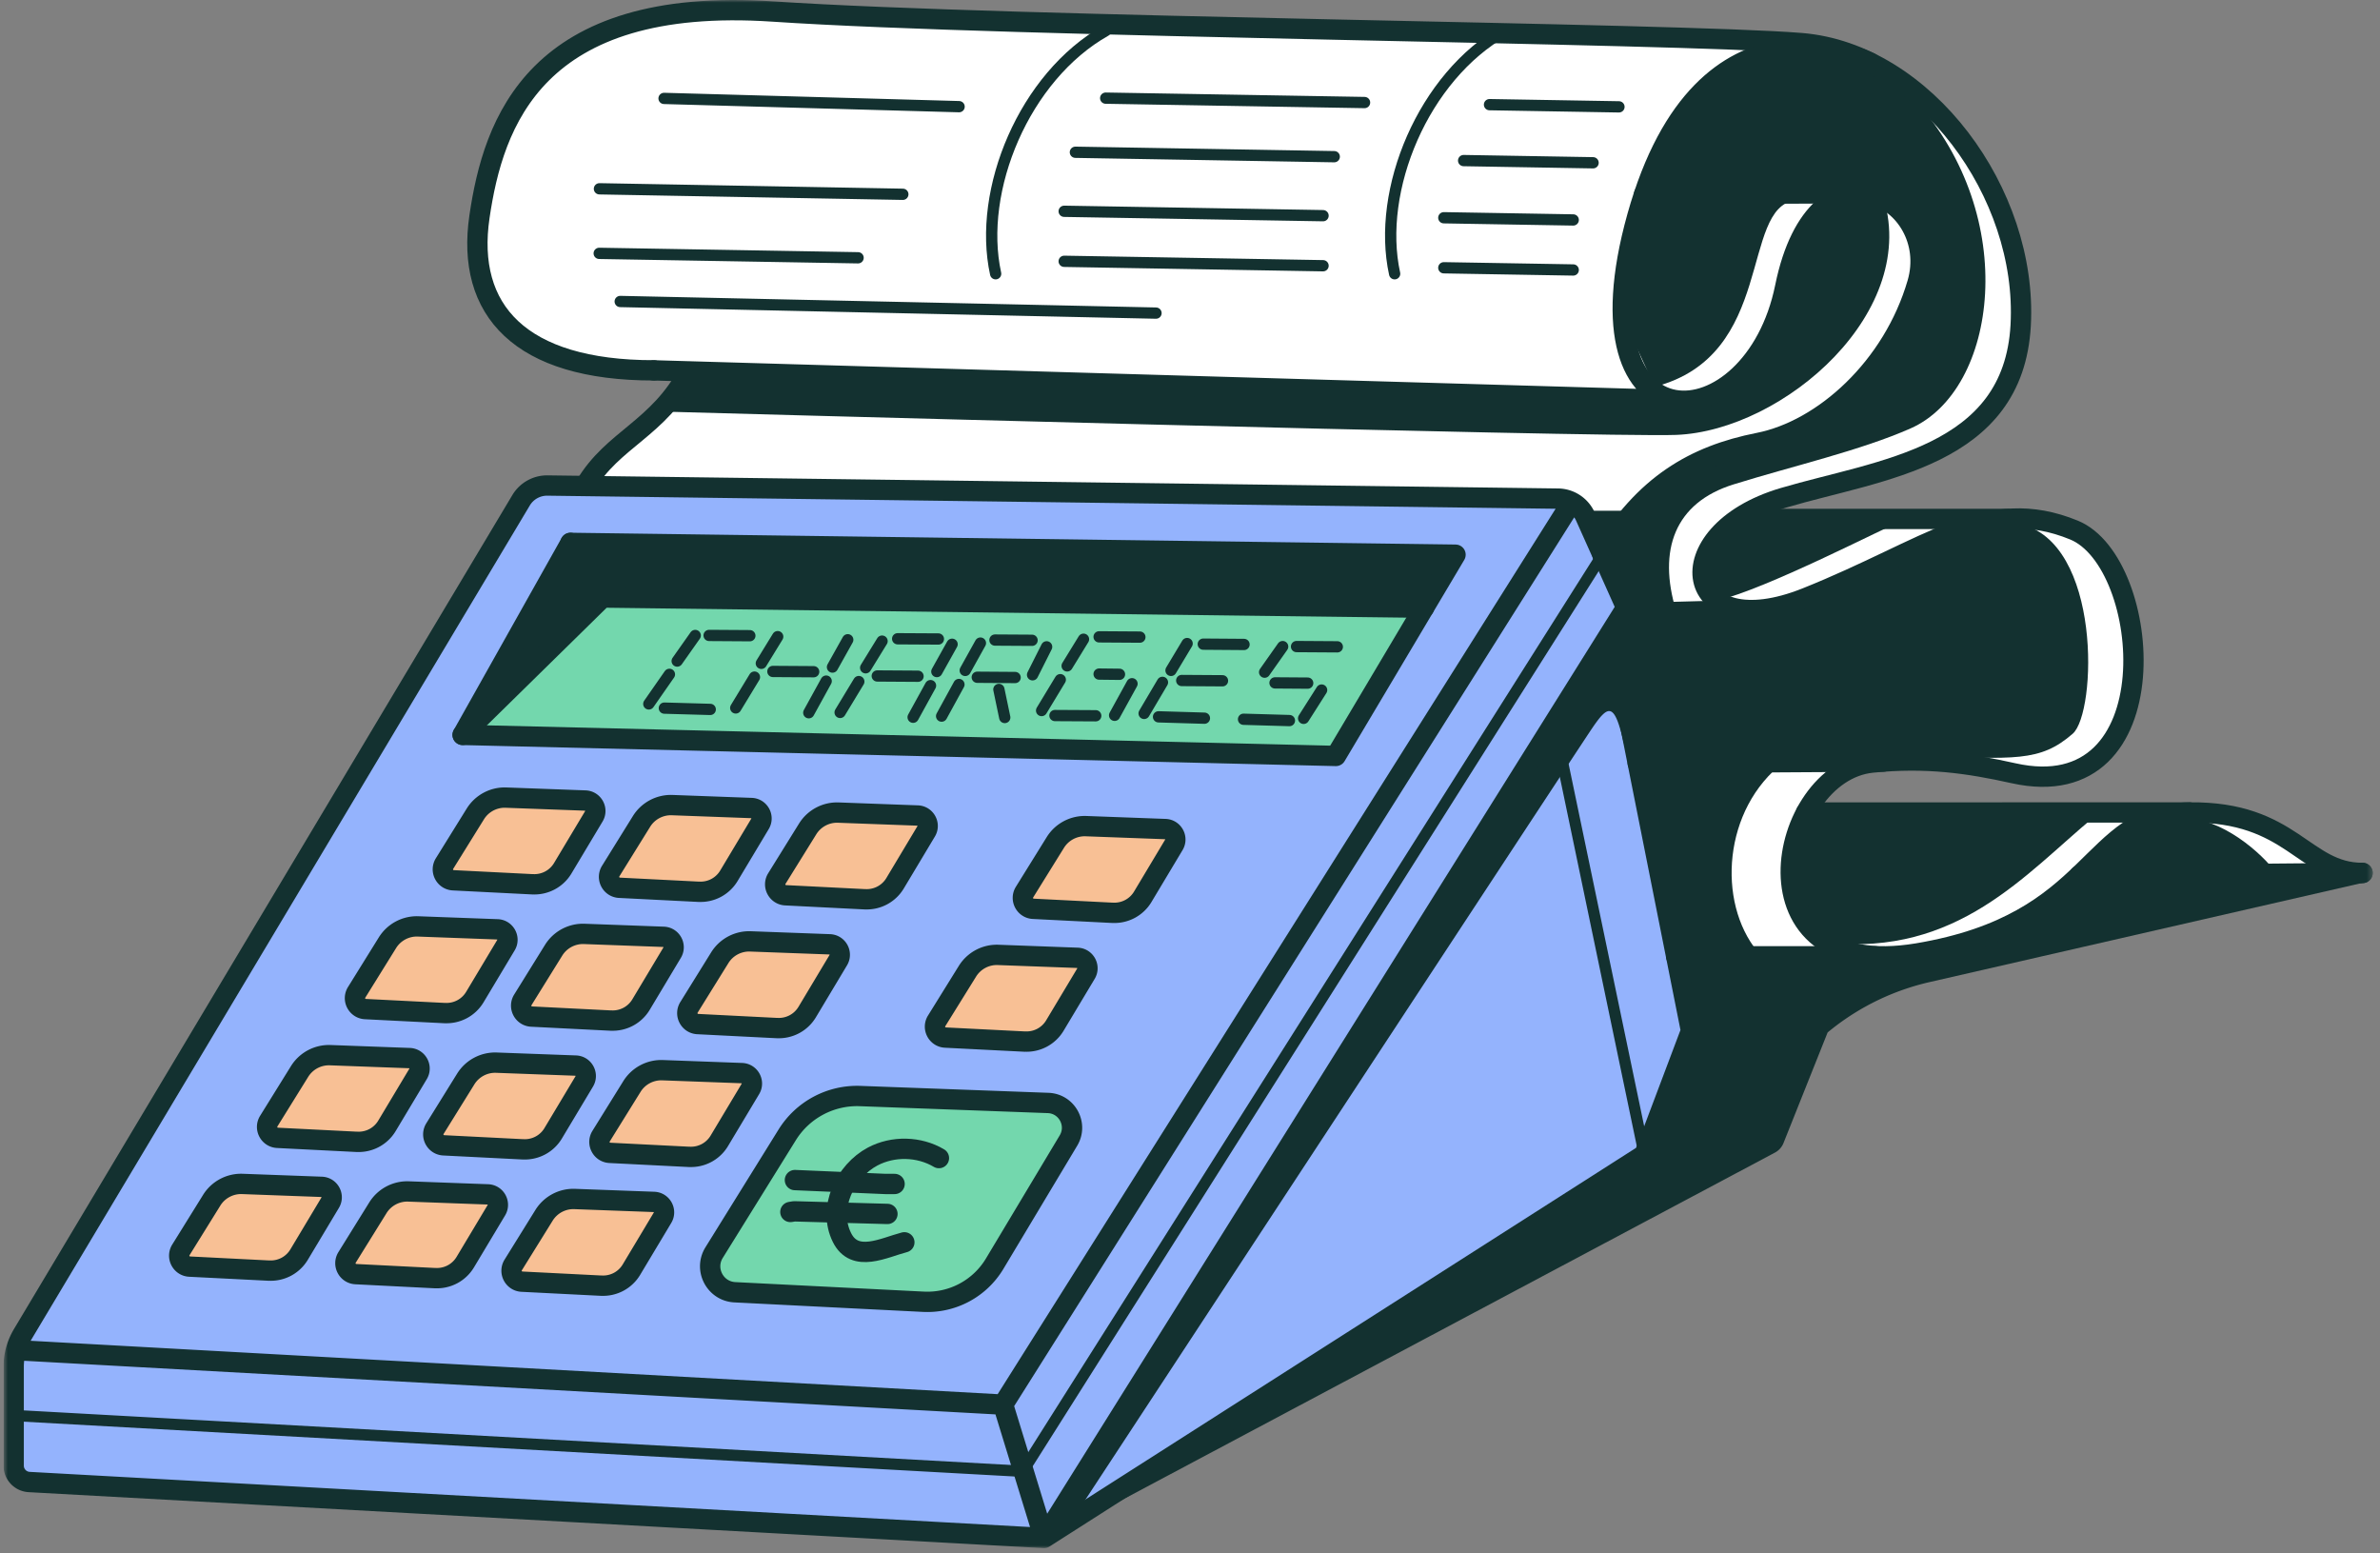
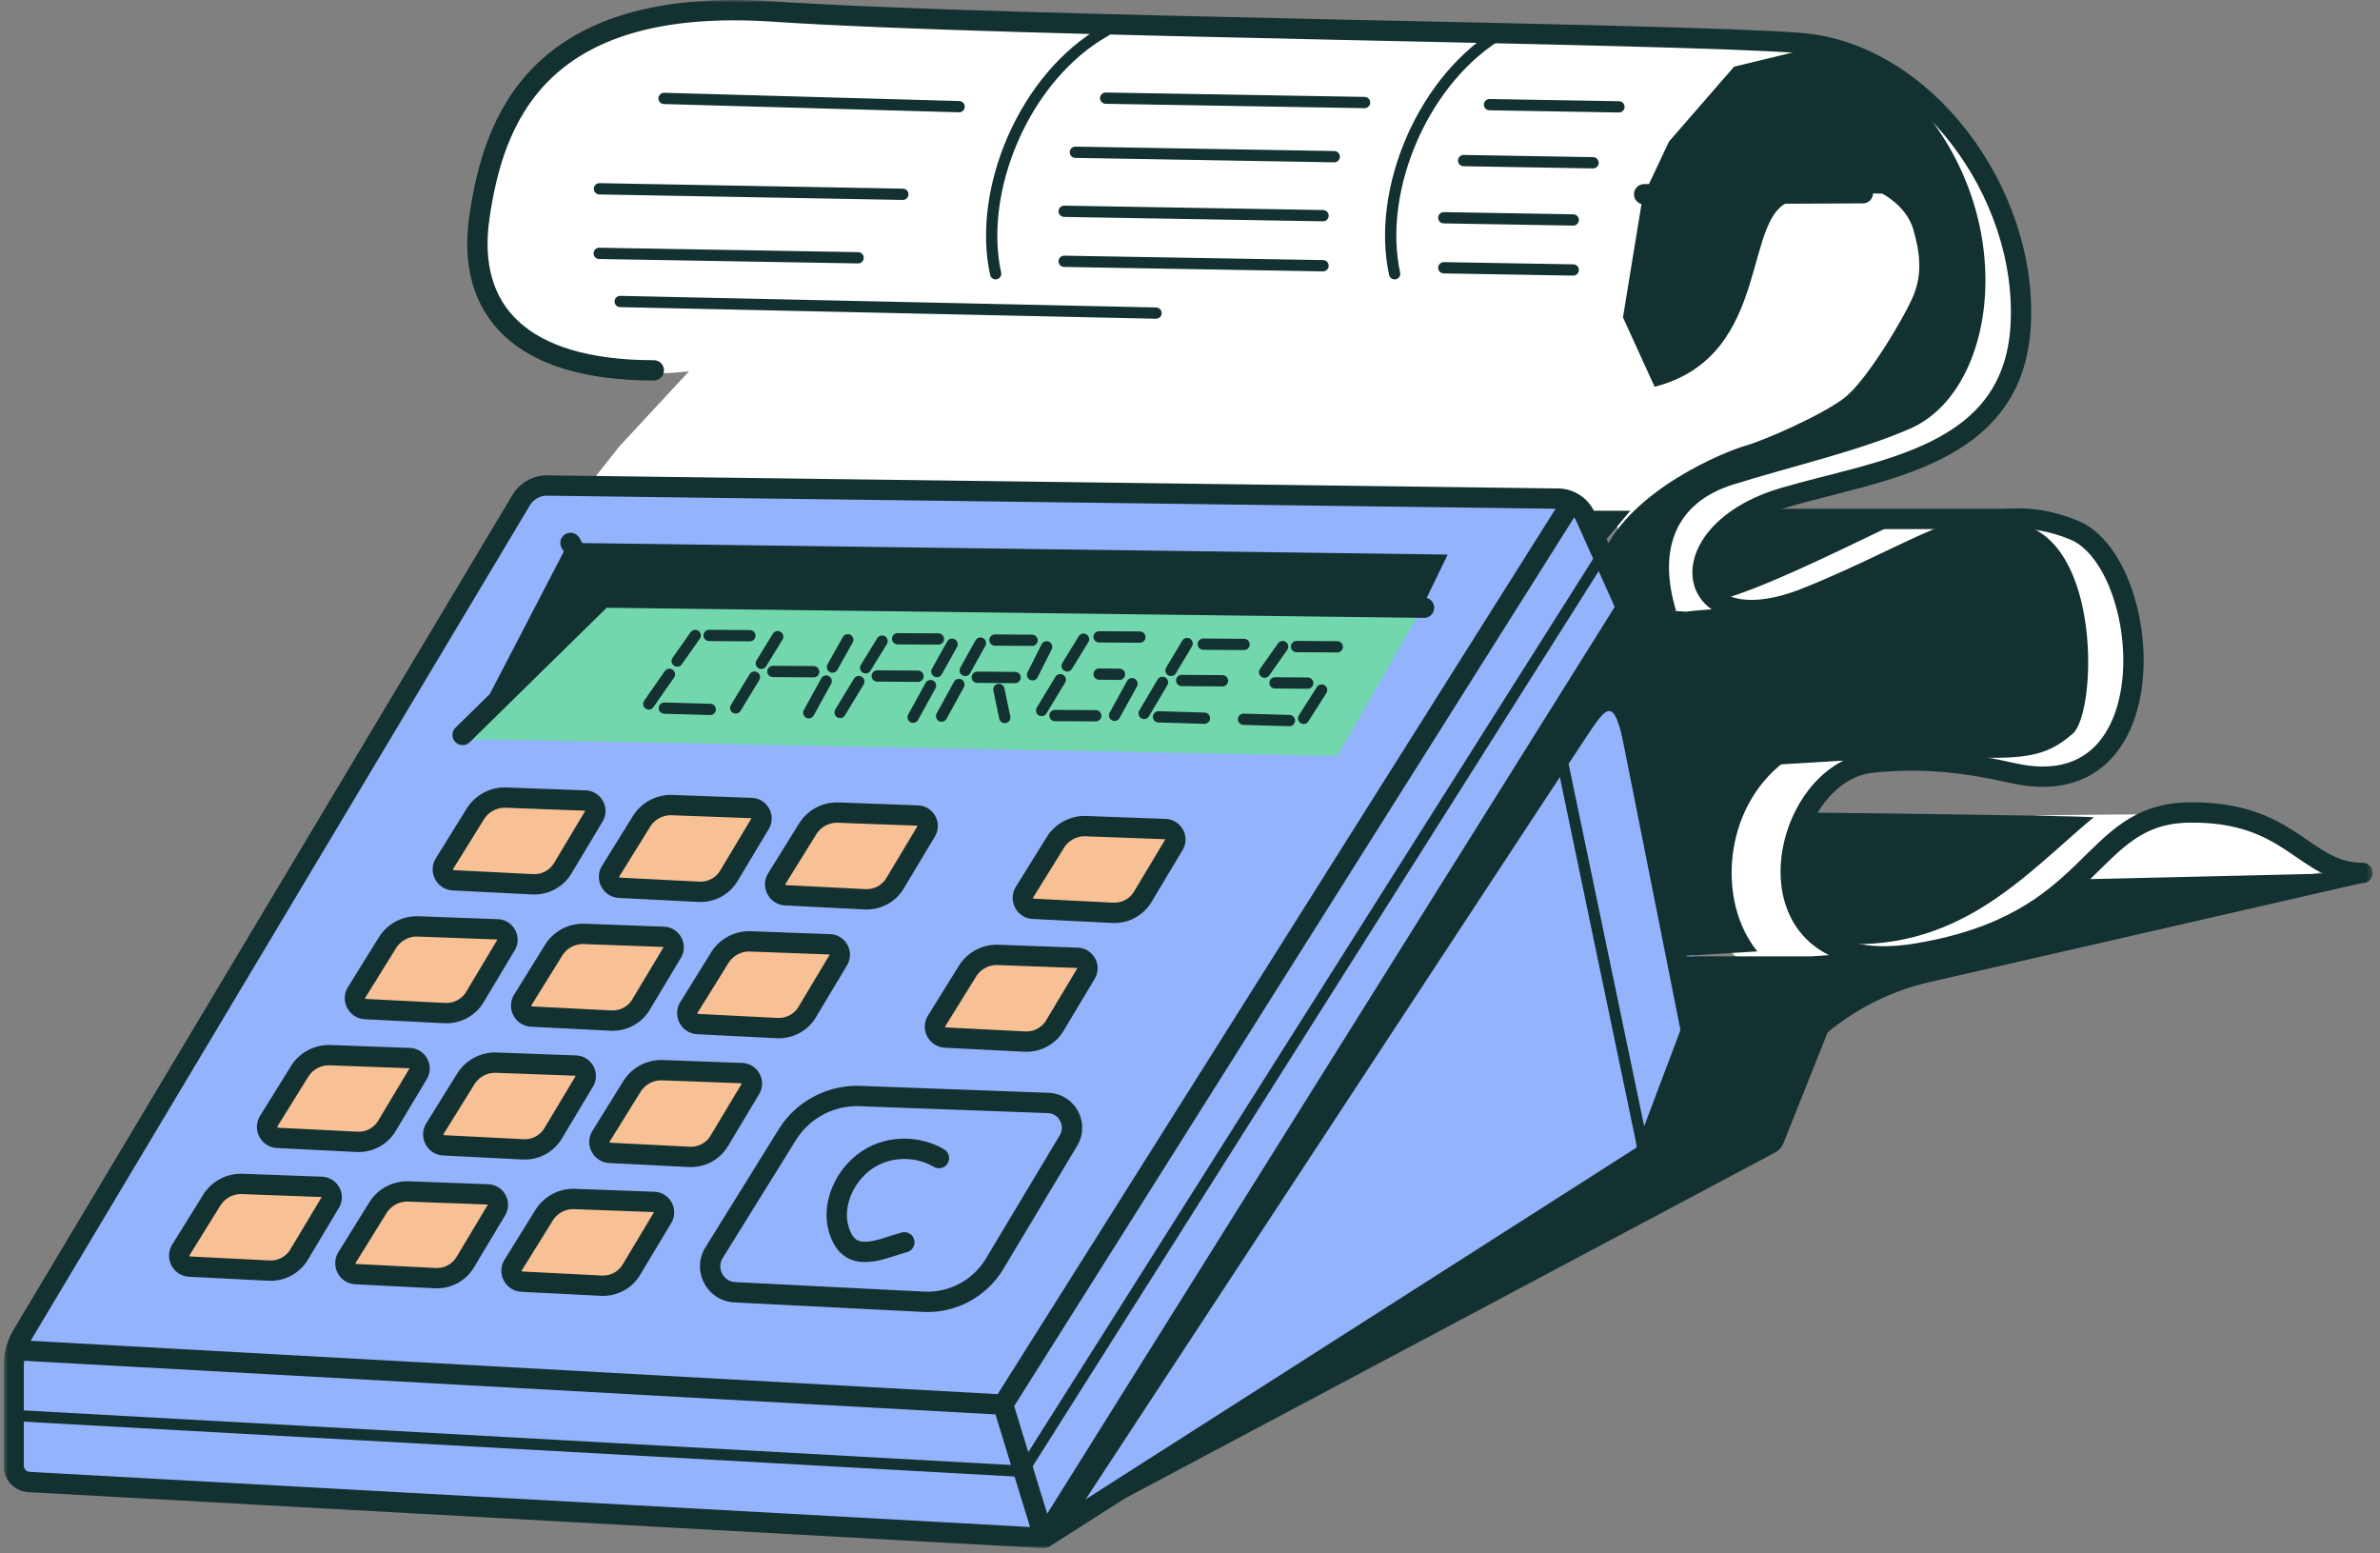
<svg xmlns="http://www.w3.org/2000/svg" width="449" height="293" fill="none">
  <rect width="100%" height="100%" fill="#808080" stroke="none" />
  <g clip-path="url(#a)">
    <mask id="b" style="mask-type:luminance" maskUnits="userSpaceOnUse" x="0" y="0" width="448" height="293">
      <path d="M447.63 0H.667v292.006H447.63V0Z" fill="#fff" />
    </mask>
    <g mask="url(#b)">
      <path d="m3.008 278.011 24.83 2.755 169.122 9.32 119.258-73.288 4.989-28.505-14.424-73.674-10.256-19.905-196.05-3.133-4.746 6.302L3.008 254.666v23.345Z" fill="#94B3FD" />
      <path d="m87.28 139.377 25.808-27.677 154.806 3.675-15.601 27.213-165.012-3.211Z" fill="#73D7AD" />
      <path d="m88.908 137.635 18.306-35.235 165.898 2.205-5.217 10.77-154.122-2.576-24.865 24.836Z" fill="#133130" />
      <path d="m33.804 238.686 19.477.992 4.532-5.352 4.76-10.22-19.334-.8-8.8 11.669-.635 3.711ZM64.77 240.1l19.477.992 4.532-5.353 4.76-10.213-19.333-.799-8.807 11.661-.628 3.712ZM96.51 241.513l19.469.992 4.539-5.346 4.76-10.22-19.341-.792-8.8 11.654-.628 3.712ZM50.768 214.392l19.477.992 4.532-5.352 4.767-10.22-19.334-.792-8.807 11.661-.635 3.711ZM81.735 215.806l19.477.992 4.532-5.346 4.76-10.22-19.334-.799-8.8 11.661-.635 3.712ZM113.474 217.226l19.476.992 4.532-5.353 4.76-10.22-19.333-.792-8.807 11.654-.628 3.719ZM67.74 190.106l19.47.992 4.531-5.36 4.767-10.213-19.34-.792-8.793 11.654-.635 3.719ZM98.707 191.519l19.47.992 4.532-5.353 4.767-10.22-19.341-.792-8.8 11.662-.628 3.711ZM130.437 192.932l19.477.992 4.532-5.346 4.767-10.22-19.341-.799-8.8 11.662-.635 3.711ZM84.704 165.812l19.477.992 4.532-5.353 4.76-10.22-19.334-.792-8.8 11.661-.635 3.712ZM115.672 167.232l19.469.992 4.532-5.36 4.76-10.213-19.333-.799-8.8 11.661-.628 3.719ZM147.408 168.645l19.47.992 4.531-5.353 4.761-10.22-19.334-.799-8.8 11.669-.628 3.711ZM176.385 195.48l19.477.992 4.525-5.353 4.767-10.22-19.334-.792-8.807 11.661-.628 3.712Z" fill="#F8C095" />
-       <path d="m133.978 242.997 43.806 2.227 8.978-5.546 15.48-25.849-2.783-4.911-45.091-1.862-19.191 28.141-1.199 7.8Z" fill="#73D7AD" />
      <path d="m193.349 171.193 19.477.985 4.532-5.346 4.76-10.22-19.334-.792-8.8 11.654-.635 3.719Z" fill="#F8C095" />
      <path d="m110.89 91.745 5.852-7.43 13.239-14.274s-18.227 2.277-26.57-3.625-18.356-9.92-12.133-30.296C97.5 15.75 109.563 2.02 130.445 2.255c20.876.236 195.758 5.16 195.758 5.16s21.268.136 34.443 9.364c13.175 9.22 20.533 24.6 20.326 36.605-.207 12.004-.543 25.507-16.408 31.78-15.865 6.281-34.043 12.561-34.043 12.561h27.099s31.402-.335 34.707 1.985c3.304 2.319 8.928 8.928 9.584 17.185.657 8.265.992 25.115-9.256 27.763-10.249 2.64-23.466-.657-26.442-1.321-2.976-.663-19.498 2.977-19.498 2.977s-8.593 8.264-7.273 12.225c1.32 3.968 43.299-4.296 44.292-4.625.992-.328 36.683-.335 36.683-.335l21.154 10.248-109.073 21.154-13.881-12.561-13.553-73.374-13.882-5.289-180.292-2.02v.008Z" fill="#fff" />
      <path d="M202.241 286.718s94.985-144.737 98.089-149.304c3.105-4.575 4.247-5.06 6.045 2.94-.249-10.662-2.947-20.361-2.947-20.361l-97.526 155.812-7.693 12.297 4.039-1.384h-.007ZM198.201 290.086l136.651-72.682a3.513 3.513 0 0 0 1.613-1.798l8.814-22.089c.464-1.156-.393-2.419-1.642-2.419h-25.293l.664 4.218-8.8 22.459-112.007 72.311Z" fill="#133130" />
      <path d="m344.802 194.716.785-.621a46.276 46.276 0 0 1 18.427-8.85l81.704-18.72-2.834-1.841-51.4 1.199-23.858 12.732-25.9 1.77h-25.507l2.797 13.539 25.793.785-.007.007ZM299.632 96.341h7.922l-5.831 6.973-2.091-6.973Z" fill="#133130" />
      <path d="M344.772 177.816c24.516 2.569 37.291-12.925 50.223-23.673-5.703-.357-54.269-.878-54.269-.878s-3.04 7.765-2.883 11.419c.157 3.654 6.937 13.139 6.937 13.139l-.008-.007ZM331.541 179.457c-7.615-9.306-6.523-26.856 4.974-35.691l-26.278.157 5.981 36.462 15.323-.935v.007Z" fill="#133130" />
      <path d="M362.329 142.588c17.792.557 22.509 1.185 28.697-4.189 4.532-3.94 5.545-36.256-10.063-39.589-14.673-3.14-28.883 9.014-28.883 9.014s-22.346 7.972-24.144 7.28c-1.799-.692-9.928.271-9.928.271l-11.226-.756-3.361 5.367 5.902 25.785 53.006-3.183Z" fill="#133130" />
      <path d="M323.896 113.277c9.136-2.056 31.61-13.753 35.678-15.394h-30.346l-6.887 4.51-1.135 5.988 2.69 4.889v.007Z" fill="#133130" />
      <path d="M316.218 115.254c-3.504-11.469-.3-20.426 10.827-23.887 11.126-3.462 23.908-6.374 33.386-10.556 16.458-7.251 20.761-39.917.856-61.891-7.393-6.552-19.897-9.792-19.897-9.792l-14.245 3.447-12.276 14.117-4.689 9.942 31.574-.514 13.339.407s4.546 2.262 5.845 6.687c1.306 4.425 1.72 8.422.071 12.468-1.649 4.047-8.814 16.058-12.996 19.32-4.182 3.261-15.152 8.064-18.77 9.085-3.619 1.02-21.475 8.15-26.921 20.526 2.306 5.153 4.068 11.062 4.068 11.062l9.842-.435-.014.014Z" fill="#133130" />
      <path d="M312.157 72.953c22.852-5.88 16.065-33.743 26.521-35.17 10.448-1.428-28.883 0-28.883 0l-3.612 22.081 5.974 13.096v-.007Z" fill="#133130" />
-       <path d="M125.277 77.642s177.309 4.918 190.941 4.39c20.297-.786 46.454-23.431 38.86-45.498-2.398-.072-10.891 2.105-10.891 2.105l-5.752 7.144-3.426 14.474-6.059 9.784-12.861 5.425L129.98 70.04l-4.71 7.601h.007ZM428.766 163.827c-3.019-3.746-11.091-10.562-18.363-9.299-7.273 1.263-15.402 10.163-15.402 10.163l25.793.514 7.972-1.378Z" fill="#133130" />
      <path d="M170.612 234.326c-3.84.992-9.35 3.975-11.769-.9-2.762-5.552.607-12.525 5.788-15.28 3.847-2.041 8.757-1.927 12.504.293" stroke="#133130" stroke-width="3.833" stroke-linecap="round" stroke-linejoin="round" />
-       <path d="M168.769 223.321h-1.72l-17.086-.735M149.107 228.602c.25-.043.493-.079.736-.121l17.578.492" stroke="#133130" stroke-width="3.833" stroke-linecap="round" stroke-linejoin="round" />
      <path d="m196.96 290.086 109.83-175.467-7.694-17.179a5.739 5.739 0 0 0-5.152-3.39l-190.656-2.47a5.717 5.717 0 0 0-4.988 2.791L4.292 251.647a12.046 12.046 0 0 0-1.713 6.188v18.62a3.091 3.091 0 0 0 2.92 3.083l191.461 10.555 113.256-72.311 8.799-23.337-14.923-74.995M3.007 254.666l186.23 10.277M189.237 264.943l7.723 25.143M189.237 264.943l107.289-170.23" stroke="#133130" stroke-width="3.833" stroke-linecap="round" stroke-linejoin="round" />
      <path d="M123.343 69.856c-25.236 0-35.484-11.355-32.887-28.99 2.598-17.642 10.435-41.708 55.426-38.69 44.991 3.02 170.586 4.033 193.909 5.953 23.316 1.92 42.793 28.255 41.423 53.22-1.371 24.965-26.507 27.156-44.742 32.544-22.816 6.744-19.005 28.191 4.311 18.863s34.043-19.512 50.487-12.775c14.894 6.102 18.491 52.549-11.434 45.862-8.414-1.877-16.45-3.041-26.649-2.006-18.049 1.827-25.75 41.715 8.543 35.991 34.293-5.73 31.873-26.328 51.3-26.577 19.427-.25 21.568 11.404 32.68 11.404" stroke="#133130" stroke-width="3.833" stroke-linecap="round" stroke-linejoin="round" />
-       <path d="M302.308 104.627c7.865-13.146 17.293-18.692 29.483-21.097 12.197-2.405 25.314-14.23 29.939-30.124 4.617-15.894-18.927-28.855-24.951.742-6.023 29.596-40.473 31.602-27.905-13.303 12.568-44.906 43.978-29.005 43.978-29.005M123.344 69.856l192.746 5.617M110.418 91.58c5.259-8.856 13.717-10.562 19.562-21.538M329.771 115.054l-23.531.635M355.292 143.651l-46.325.279M353.802 180.385h-37.583M413.037 153.243l-72.311.022M445.716 164.655l-53.441.479M87.28 138.62l20.347-36.22 166.968 2.227-22.574 37.961L87.28 138.62Z" stroke="#133130" stroke-width="3.833" stroke-linecap="round" stroke-linejoin="round" />
      <path d="m87.28 138.62 26.399-25.914-6.052-10.306M113.68 112.706l154.97 1.92M174.207 245.538l-35.57-1.792c-3.726-.185-5.888-4.31-3.918-7.479l13.788-22.203a15.521 15.521 0 0 1 13.767-7.329l35.456 1.306c3.562.128 5.667 4.032 3.847 7.079l-13.931 23.245a14.808 14.808 0 0 1-13.432 7.173h-.007ZM113.459 242.505l-14.988-.757c-1.57-.078-2.484-1.82-1.648-3.154l5.809-9.357a6.527 6.527 0 0 1 5.802-3.083l14.938.55c1.498.057 2.391 1.698 1.62 2.983l-5.867 9.792a6.218 6.218 0 0 1-5.659 3.019l-.007.007ZM82.113 241.084l-14.987-.756c-1.57-.079-2.484-1.82-1.649-3.155l5.81-9.356a6.527 6.527 0 0 1 5.802-3.083l14.937.549c1.5.057 2.391 1.699 1.62 2.984l-5.866 9.791a6.218 6.218 0 0 1-5.66 3.019l-.007.007ZM50.761 239.664l-14.987-.756c-1.57-.079-2.484-1.82-1.649-3.155l5.81-9.356a6.525 6.525 0 0 1 5.802-3.083l14.937.549c1.499.057 2.391 1.699 1.62 2.983l-5.866 9.792a6.22 6.22 0 0 1-5.66 3.019l-.007.007ZM130.038 218.211l-14.988-.757c-1.57-.078-2.484-1.82-1.649-3.154l5.81-9.357a6.527 6.527 0 0 1 5.802-3.083l14.938.55c1.498.057 2.391 1.698 1.62 2.983l-5.867 9.792a6.218 6.218 0 0 1-5.659 3.019l-.007.007ZM98.692 216.79l-14.988-.756c-1.57-.079-2.483-1.82-1.648-3.155l5.809-9.356a6.527 6.527 0 0 1 5.802-3.083l14.938.549c1.499.057 2.391 1.699 1.62 2.984l-5.867 9.791a6.216 6.216 0 0 1-5.66 3.019l-.006.007ZM67.34 215.377l-14.988-.756c-1.57-.079-2.483-1.82-1.648-3.155l5.809-9.356a6.525 6.525 0 0 1 5.802-3.083l14.938.549c1.499.057 2.391 1.699 1.62 2.983l-5.866 9.792a6.22 6.22 0 0 1-5.66 3.019l-.007.007ZM146.616 193.917l-14.988-.757c-1.57-.078-2.483-1.82-1.648-3.154l5.809-9.357a6.527 6.527 0 0 1 5.802-3.083l14.938.55c1.499.057 2.391 1.698 1.62 2.983l-5.866 9.792a6.22 6.22 0 0 1-5.66 3.019l-.007.007ZM115.271 192.504l-14.988-.757c-1.57-.078-2.483-1.82-1.648-3.154l5.809-9.357a6.527 6.527 0 0 1 5.802-3.083l14.938.549c1.499.058 2.391 1.699 1.62 2.984l-5.867 9.792a6.217 6.217 0 0 1-5.659 3.018l-.007.008ZM83.919 191.09l-14.987-.756c-1.57-.079-2.484-1.82-1.65-3.155l5.81-9.356a6.527 6.527 0 0 1 5.803-3.083l14.937.549c1.499.057 2.391 1.699 1.62 2.984l-5.866 9.791a6.218 6.218 0 0 1-5.66 3.019l-.007.007ZM163.195 169.623l-14.988-.757c-1.57-.078-2.483-1.82-1.648-3.154l5.809-9.357a6.528 6.528 0 0 1 5.803-3.083l14.937.55c1.499.057 2.391 1.698 1.62 2.983l-5.866 9.792a6.22 6.22 0 0 1-5.66 3.019l-.007.007ZM193.341 196.465l-14.987-.757c-1.57-.078-2.484-1.82-1.649-3.154l5.809-9.357a6.528 6.528 0 0 1 5.803-3.083l14.937.549c1.499.058 2.391 1.699 1.62 2.984l-5.866 9.792a6.22 6.22 0 0 1-5.66 3.018l-.007.008ZM209.921 172.178l-14.988-.757c-1.57-.078-2.483-1.82-1.648-3.154l5.809-9.357a6.527 6.527 0 0 1 5.803-3.083l14.937.55c1.499.057 2.391 1.698 1.62 2.983l-5.866 9.792a6.22 6.22 0 0 1-5.66 3.019l-.007.007ZM131.85 168.21l-14.988-.757c-1.57-.078-2.483-1.82-1.648-3.154l5.809-9.357a6.527 6.527 0 0 1 5.802-3.083l14.938.549c1.499.058 2.391 1.699 1.62 2.984l-5.867 9.791a6.216 6.216 0 0 1-5.659 3.019l-.007.008ZM100.498 166.796l-14.988-.756c-1.57-.079-2.483-1.82-1.648-3.155l5.81-9.356a6.527 6.527 0 0 1 5.802-3.083l14.937.549c1.499.057 2.391 1.699 1.62 2.984l-5.866 9.791a6.219 6.219 0 0 1-5.66 3.019l-.007.007Z" stroke="#133130" stroke-width="3.833" stroke-linecap="round" stroke-linejoin="round" />
      <path d="m117.006 56.867 101.08 2.191M113.044 47.789l48.838.835M200.764 49.288l48.837.835M200.764 39.853l48.837.828M202.877 28.719l48.838.835M208.593 18.513l48.838.828M281.004 19.74l24.422.415M276.122 30.289l24.423.414M272.382 41.073l24.416.414M272.382 50.508l24.416.414M113.088 35.613l57.237 1.035M125.277 18.563l55.661 1.556M187.832 51.636c-3.461-15.78 5.403-37.19 20.761-45.84M263.104 51.636c-3.461-15.78 5.403-37.19 20.762-45.84M3.007 267.013l189.956 10.505M302.307 104.627 192.963 277.518M310.209 217.775 293.216 136.3" stroke="#133130" stroke-width="2.127" stroke-linecap="round" stroke-linejoin="round" />
      <path d="M378.736 97.883h-49.508M351.446 36.441l-41.273.2" stroke="#133130" stroke-width="3.833" stroke-linecap="round" stroke-linejoin="round" />
      <path d="m141.464 119.907-7.687-.05M153.503 126.701l-7.694-.05M131.158 119.864l-3.404 4.825M126.291 127.194l-3.89 5.581M146.717 120.085l-3.09 5.032M142.334 127.715l-3.533 5.816M159.933 120.671l-2.883 5.153M155.865 128.471l-3.283 5.967M173.194 127.551l-7.694-.05M177.034 120.528l-7.686-.043M166.408 120.928l-3.097 5.031M162.019 128.557l-3.526 5.824M179.617 121.52l-2.876 5.153M175.549 129.321l-3.283 5.966M191.508 127.793l-7.144-.05M194.705 120.771l-7.001-.043M184.963 121.299l-2.869 5.16M180.909 129.107l-3.269 5.966M197.453 122.005l-2.655 5.274M188.445 130.041l1.107 5.296M211.198 127.187l-3.846-.043M215.045 120.171l-7.693-.05M206.716 135.009l-7.693-.043M204.411 120.571l-3.09 5.031M200.029 128.2l-3.525 5.824M213.56 128.964l-3.283 5.959M125.334 133.567l8.657.243M234.694 121.556l-7.687-.057M230.631 128.407l-7.693-.05M223.958 121.384l-3.04 5.068M219.306 128.707l-3.462 5.859M218.564 135.209l8.658.256M252.292 122.005l-7.694-.05M246.704 128.85l-6.166-.043M241.98 121.962l-3.404 4.825M249.331 130.156l-3.397 5.338M234.6 135.665l8.657.25" stroke="#133130" stroke-width="2.127" stroke-linecap="round" stroke-linejoin="round" />
    </g>
  </g>
  <defs>
    <clipPath id="a">
      <path fill="#fff" transform="translate(.667)" d="M0 0h447.484v292.613H0z" />
    </clipPath>
  </defs>
</svg>